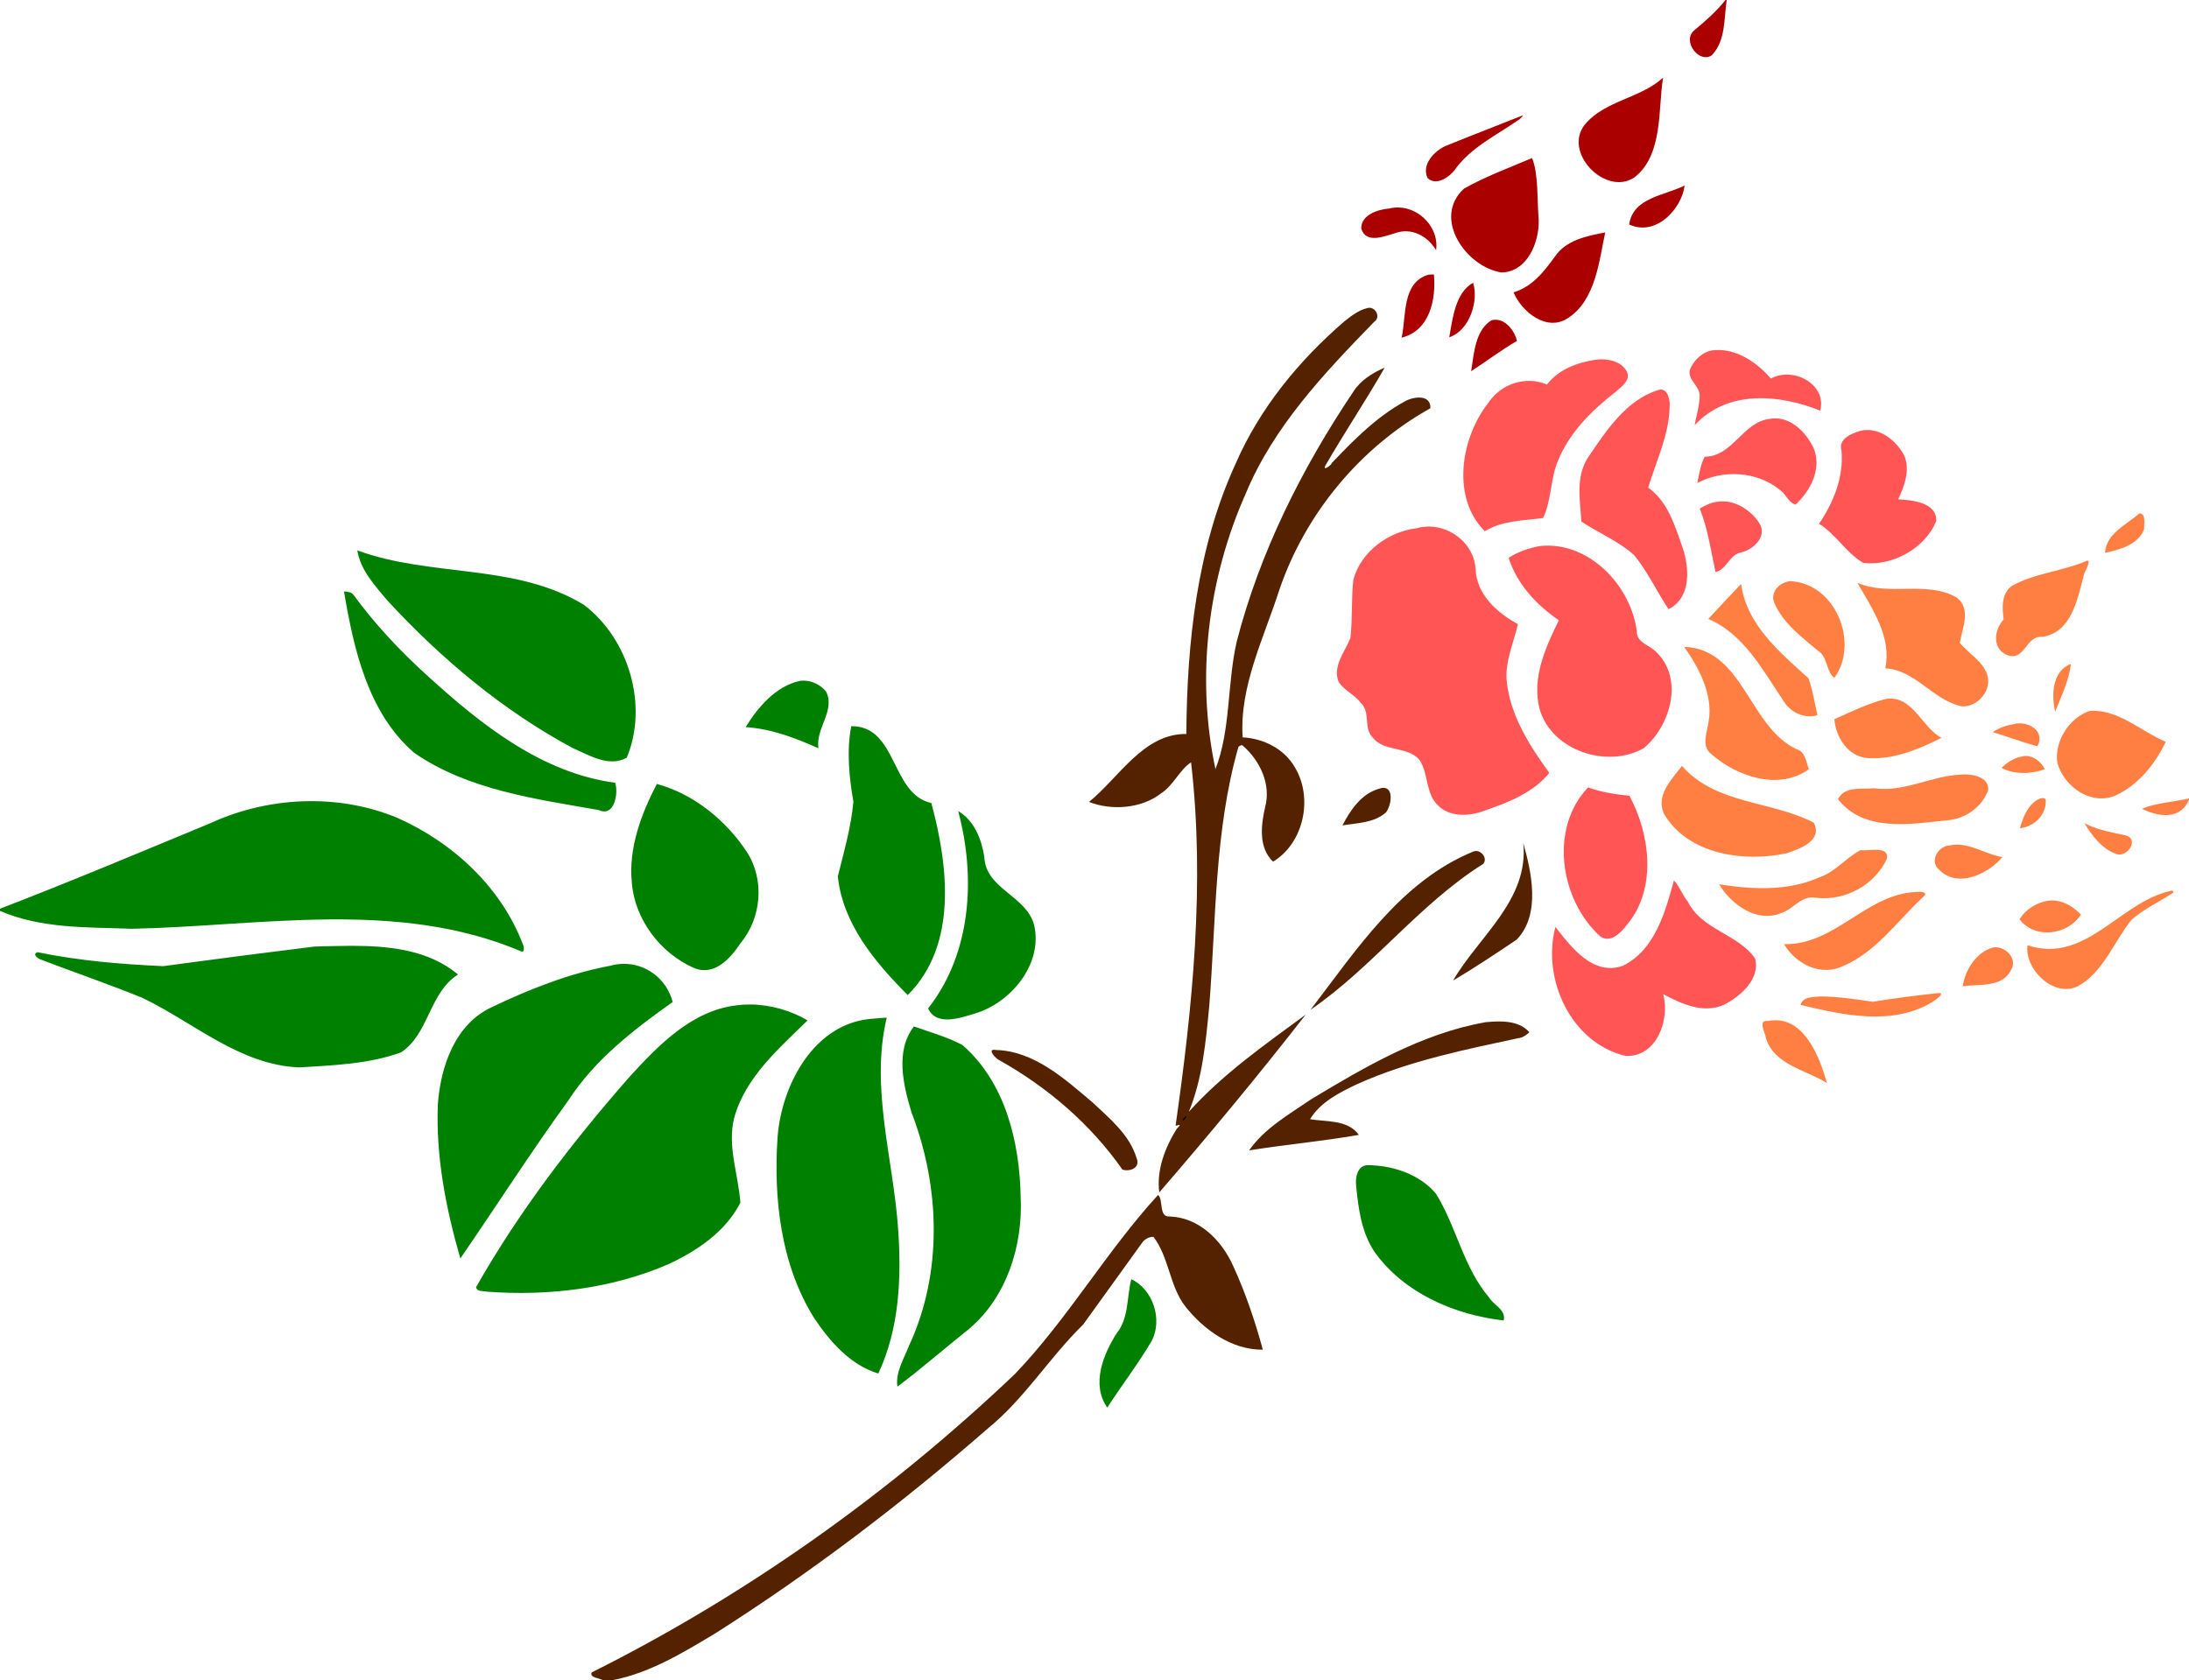
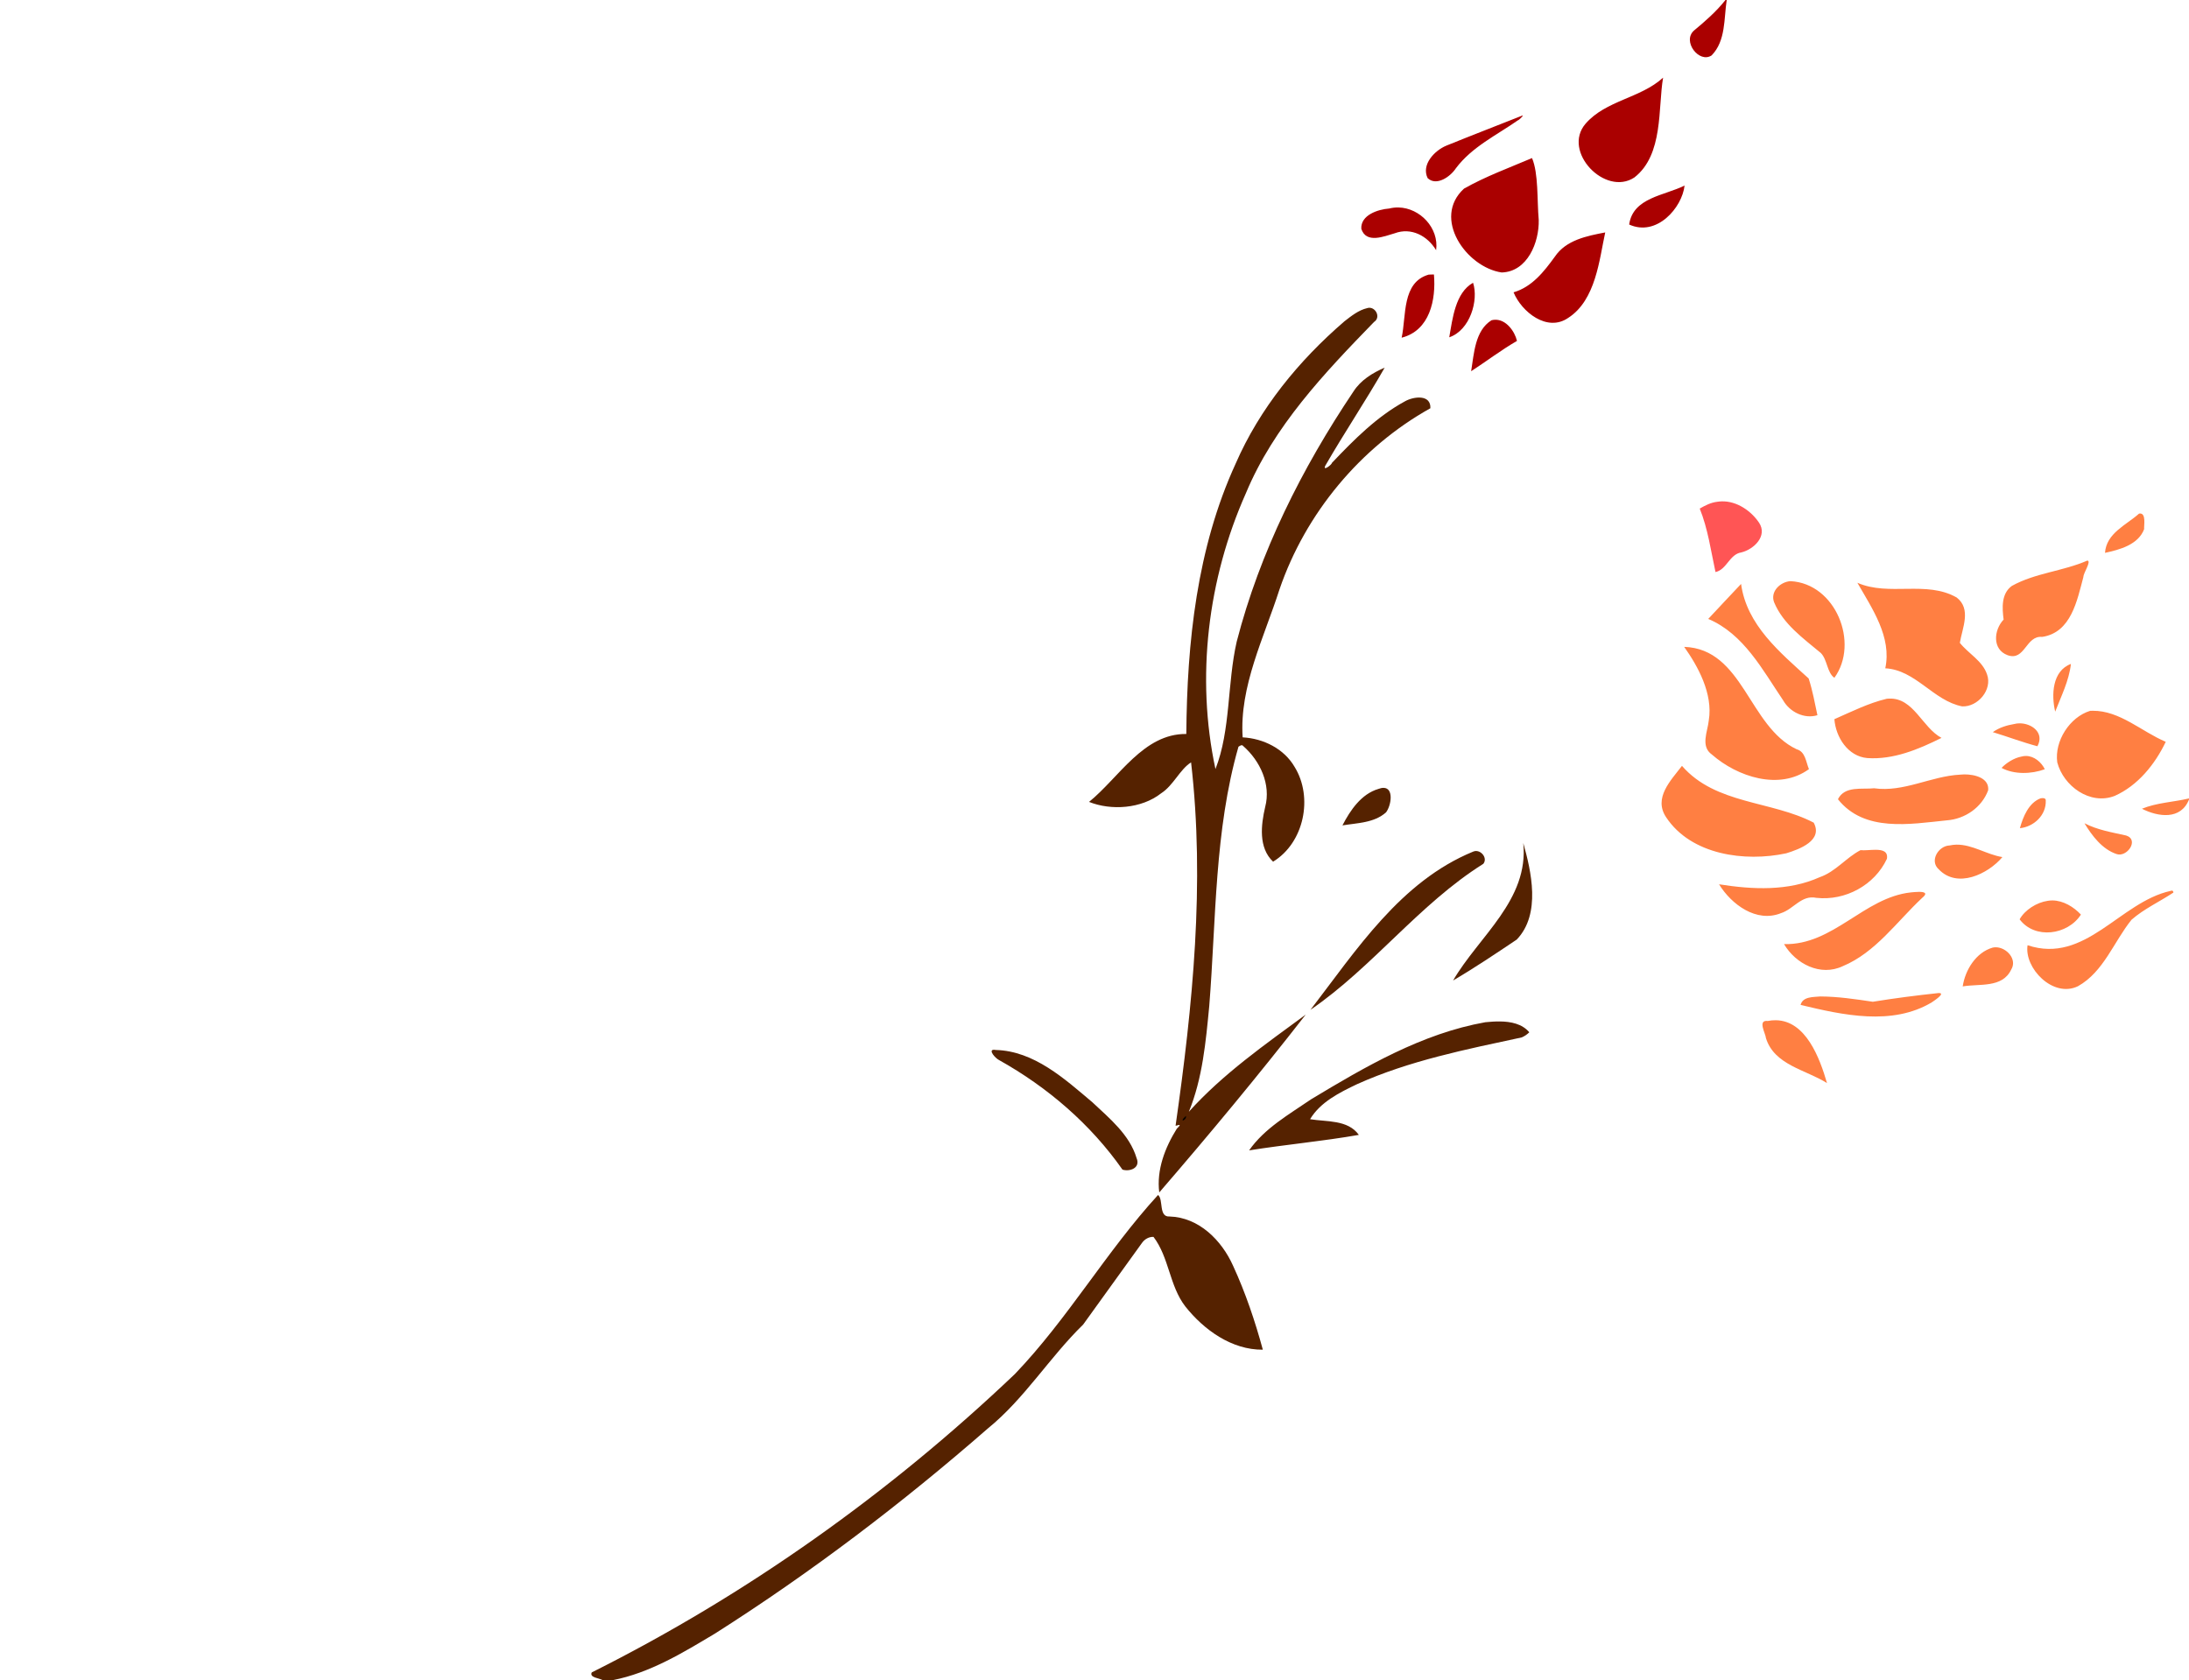
<svg xmlns="http://www.w3.org/2000/svg" width="1280pt" height="982.67pt" version="1.1" viewBox="0 0 1280 982.67">
  <path transform="scale(.8)" d="m1261.2 0c-6.7 8.417-14.8 15.526-23 22.309-8.9 7.846 3.8 24.32 12.9 18.17 10.4-10.711 8.9-26.781 11-40.479h-0.9zm-45.6 56.768c-16.6 15.139-41.8 16.519-56.7 33.697-17.4 20.355 14.4 53.355 35.7 39.275 21.4-16.6 17.2-50.971 21-72.972zm-102.8 27.675c-0.1 0.015-0.4 0.113-0.8 0.319-18.3 7.275-36.6 14.305-54.8 21.698-8.7 3.6-18.5 13.93-13.7 23.76 6.5 6.15 16.7-1.17 20.6-7.14 11.8-15.75 29.8-24.217 45.5-35.209 0 0.423 4.4-3.533 3.2-3.428zm7 31.117c-16.7 7.11-33.9 13.38-49.7 22.32-23.6 21.51 1.6 57.47 27.5 61.31 18.9-0.52 27.5-22.11 27.1-38.39-1.3-14.49-0.1-33.99-4.9-45.24zm111.5 20.08c-14.7 7.41-37.7 8.72-40.5 28.49 20.1 9.17 38.7-12.24 40.5-28.49zm-209.1 16.03c-2.3-0.05-4.5 0.2-6.8 0.77-8.3 0.63-20.9 4.77-20.39 14.8 3.56 11.18 16.79 5.48 24.39 3.31 12.2-4.57 24.1 1.99 30.3 12.36 2.2-16.24-11.8-30.91-27.5-31.24zm151.1 18.25c-13.4 2.57-28.6 5.52-36.8 17.7-8 10.99-16.6 22.07-30.2 26.09 5.9 14.27 24.5 29.3 39.9 18.71 20.3-13.01 22.8-42.93 27.1-62.5zm-125.2 30.72-3.8 0.11c-19.8 5.64-16.3 30.3-19.8 46.12 20.6-5.24 25.2-27.78 23.6-46.23zm28.6 6.07c-13 7.33-15 26.24-17.4 39.87 15.2-5.14 21.6-27.1 17.4-39.87zm16.1 27.04c-0.8 0.02-1.7 0.14-2.6 0.36-12.1 7.51-12.8 24.39-14.9 37.27 11.1-7.22 21.9-15.46 33.5-22.16-1.7-7.19-8-15.71-16-15.47z" fill="#a00" />
  <path transform="scale(.8)" d="m1000.9 224.99c-0.5 0.01-1.02 0.08-1.54 0.25-6.38 1.49-11.66 5.76-16.72 9.69-33.3 28.7-61.89 63.57-79.51 104.1-28.26 61.62-35.51 130.46-36.02 197.54-31.35-0.37-49.25 31.99-71.1 49.66 16.12 6.45 38.28 5.06 52.75-6.33 8.91-5.73 13.67-17.45 21.83-22.59 10.21 88.52 1.2 177.86-11.33 265.67 1.63-0.13 5.36-2.19 0.92 2.12-8.61 13.8-14.94 30.11-12.85 46.64 36.69-42.51 72.56-85.71 107.05-130.01-29.81 21.92-60.52 43.36-85.42 71.02 10.04-24.52 12.41-51.26 14.92-77.38 5.06-63.32 3.75-128.12 21.35-189.48 1.05-0.63 2.47-1.84 3.49-0.48 12.32 10.78 20.39 28.03 16.04 44.5-3.07 13.12-5.03 29.85 5.78 40.01 22.66-13.79 29.49-47.07 15.69-69.33-7.74-13.3-22.86-20.74-37.94-21.55-2.48-37.19 15.68-73.05 26.92-108.16 18.96-55.46 59.05-103.86 110.29-132.43 0.5-10.26-12.2-8.68-18.5-5.11-20.6 11.16-37.4 28.19-53.4 44.98-0.13 1.37-6.91 6.53-4.94 2.2 13.92-24.18 29.6-47.48 43.44-71.75-8.9 3.83-17.6 9.19-22.89 17.55-37.6 55.98-68.34 117.22-85.26 182.72-7.01 30.55-4.33 64.67-15.54 93.18-14.36-66.91-5.69-138.93 22.23-201.61 20.33-48.89 57.31-87.8 93.66-125.22 5-3.25 1.5-10.4-3.4-10.4zm10.4 350.97c-1.1-0.02-2.3 0.23-3.8 0.79-12.51 3.68-20.56 15.58-26.27 26.65 10.87-1.8 23.17-1.76 31.87-9.53 3.9-5.2 5.7-17.83-1.8-17.91zm102.1 40.33c4.2 41.67-32.4 68.05-51.3 100.5 15.9-9.35 31.2-19.64 46.5-29.9 18-18.72 10.5-50.34 4.8-70.6zm-34.7 5.84c-0.6 0.02-1.2 0.15-1.9 0.43-53.1 21.78-85.34 71.93-118.93 115.65 45.73-31.36 79.23-77.13 126.33-106.72 3.1-3.88-1-9.5-5.5-9.36zm17.6 124.6c-3.7-0.04-7.3 0.24-10.6 0.56-46.2 8.2-87.71 32.43-127.41 56.37-16 10.96-34.04 21.17-45.28 37.32 26.62-4.26 53.85-6.7 80.21-11.33-8.07-11.25-23.63-9.45-35.65-11.46 7.56-12.59 21.58-19.52 34.41-25.64 38.22-17.2 79.62-25.39 120.32-34.16 2.1-0.91 3.9-2.15 5.5-3.74-5.2-6.21-13.5-7.84-21.5-7.92zm-370.04 20.72c-3.96 0.2 1.23 6.16 4 7.52 35.37 19.76 66.87 46.81 90.18 80.07 5.3 1.69 13.41-1.14 10.3-8.46-5.07-17.01-19.75-28.99-32.22-40.71-20.28-17.13-42.68-37.58-70.72-38.29-0.62-0.12-1.13-0.16-1.54-0.13zm120.18 106.14c-37.76 41.25-65.9 90.48-104.65 130.91-91.63 87.2-196.19 161.5-309.25 218.1-1.89 3.9 5.46 4.1 8.08 5.7h7.12c27.3-5.3 51.48-20.1 75.04-34.2 70.18-44.6 136.57-95.1 199.12-149.7 27-21.9 45.1-51.99 69.81-76.09 14.31-19.93 28.69-39.82 43.03-59.72 1.91-2.7 5.05-4.51 8.39-4.37 11.48 15.11 11.57 35.72 23.23 50.83 13.57 17.12 33.94 31.85 56.68 31.64-5.61-20.67-12.67-41.64-21.73-61.31-8.32-18.63-24.93-35.41-46.44-36.07-8.21 0.57-4.31-12.56-8.43-15.72z" fill="#520" />
-   <path transform="scale(.8)" d="m1256.5 255.87c-1.6-0.03-3.1 0.05-4.7 0.23-7.6 1.16-13.9 7.34-16.7 14.31-1.6 6.99 6.6 11.28 7.2 18.04 0.2 7.63-2.4 14.94-3.6 22.42 23.8-26.09 61.9-22.7 91.8-10.66 4.9-19.7-20.2-32.36-36.1-23.45-9.5-10.98-23-20.62-37.9-20.89zm-86 6.82c-1.6 0.01-3.3 0.15-4.8 0.4-13.2 2.01-26.6 7.15-35 18.02-15.5-6.57-33.6-0.56-42.8 13.34-20.2 25.62-27.3 69.33-2.6 93.9 13.1-8 28-7.63 42.6-9.67 6.2-13.03 5.2-28.15 10.7-41.44 8.3-20.87 24.8-37.17 42.3-50.76 4.1-3.8 11.2-8.17 8.2-14.91-3.6-6.53-11.3-8.93-18.6-8.88zm43.8 22.11c-0.7-0.03-1.5 0.08-2.3 0.37-23.5 7.22-38.3 30.13-51.4 49.46-9 14.02-5.7 31.09-4.7 46.7 12.6 8.31 27 14.21 38.4 24.35 10 12.06 16.8 27 25.3 39.65 16.5-8.28 15.3-29.6 10.4-44.56-5.6-16-10.9-34.14-25.3-44.28 5.9-19.74 15.6-39.09 15.7-60.12 0.3-4.04-1.4-11.36-6.1-11.57zm83.6 21.07c-1.3-0.02-2.6 0.08-4 0.31-20.1 2.01-27.2 27.62-47.9 27.7-3 5.49-4 12.75-5.4 19.24 18.8-10.12 44.1-8.62 60.7 5.3 4.2 2.86 5.9 9.09 11.2 10.41 10.7-10.02 19-25.59 13.5-40.36-5-11.16-15.3-22.4-28.1-22.6zm67.1 8.48c-1.7-0.01-3.4 0.18-5.1 0.57-6.5 2.01-16.5 5.82-13.9 14.56 1.7 19.32-5.8 37.75-16.4 53.43 12.3 7.61 19.8 21.22 32.2 28.54 21.2 2.71 45.3-10.47 53.4-30.5 0.7-13.77-17.9-15.4-27.8-15.88 4.5-9.67 8.8-20.83 4.7-31.49-5-10.08-15.5-19.22-27.1-19.23zm-320.1 70.59c-3.1-0.06-6.2 0.31-9.2 1.17-20.8 2.55-40.84 16.92-46.47 37.61-1.65 14.2-0.52 28.66-2.24 42.89-4 10.02-13.15 20.46-8.56 31.82 3.98 6.42 11.83 9.28 16.22 15.44 7.25 6.64 1.87 18 8.45 25.01 8.4 11.15 25.4 6.21 34.4 16.61 6.8 10.08 4.3 24.32 13.4 33.16 9 9.09 23.4 8.14 34.5 3.85 17.2-5.86 35.6-13.21 47-27.49-14.6-20.13-28.9-42.54-31.2-68.02-0.9-14.12 5.2-27.29 8.3-40.7-15.6-8.48-30.6-22.06-31-41.04-1.4-17.07-16.9-29.98-33.6-30.31zm87 13.94c-2.2-0.03-4.4 0.08-6.6 0.33-7.9 1.49-15.9 4.16-22.6 8.63 6.1 19.09 20.4 34.5 36.7 45.61-9.8 19.91-20 42.39-14 65.09 8.9 30.42 49.6 43.52 76.1 28.37 19.2-16.03 29.3-49.83 9.8-69.54-4.6-5.64-15.1-7.06-14.9-15.86-4.1-31.68-31.7-62.22-64.5-62.63zm28.9 176.73c-28.7 30.04-20.5 82.36 8.9 108.98 7.5 5.26 15.2-2.9 19.5-8.55 22-26.27 17-65.93 1.8-94.3-10.3-1.03-20.5-2.56-30.2-6.13zm62.7 68.12c-6.4 23.09-13.8 50.49-37 62.17-21.8 8.08-38.1-13.45-49.6-28.27-10.1 38.16 11.4 84.91 51.4 94.32 22.6 0.91 32.4-26.28 27.4-45.13 13.4 7.02 29.2 14.43 44.3 7.74 12-6.02 26.9-18.96 22.8-33.92-12.4-17.85-39.2-21.01-49.2-41.62-3.6-4.16-7-12.75-10.1-15.29z" fill="#f55" />
  <path d="m1006.9 293.21c-0.898 0.017-1.8 0.097-2.705 0.242-3.711 0.408-7.112 2.136-10.289 3.984 4.794 11.879 6.522 24.679 9.214 37.12 6.628-1.406 8.161-10.452 15.155-11.492 7.282-1.806 15.485-9.607 10.291-17.409-4.739-7.001-12.984-12.611-21.666-12.445z" fill="#f55" />
  <path transform="scale(.8)" d="m1564.4 375.39c-0.2-0.01-0.6 0.01-0.9 0.08-9.5 8.45-23.9 14.3-24.9 28.69 10.7-2.29 24.3-5.94 28.6-17.31-0.2-2.66 1.5-11.25-2.8-11.46zm-38.7 34.41c-17.9 7.83-38.1 9.01-55.2 18.54-7.8 5.66-7.1 16.1-6 24.59-7.2 7.57-8.5 21.82 2.9 26.04 12.8 4.56 13.2-14.53 25.3-13.37 21.2-3.2 25.5-26.65 30.1-43.78 0-3.03 6.1-11.68 2.9-12.02zm-217 15.05c-7.4 0.5-14.9 7.53-12 15.34 6.6 16.01 21.3 26.4 34.2 37.19 4.8 4.87 4.5 14.39 9.9 18.12 18.4-25.37 1-68.97-32.1-70.65zm48.9 1.18c10.8 18.83 25.3 39.75 20.4 62.53 22.2 1.18 35.2 23.75 56.2 27.84 11.4 0.52 22.2-12.1 18.2-23.31-3.3-10.01-13.6-15.22-19.9-23.14 1.8-10.92 8.6-24.66-2.3-33.14-22.2-12.68-49.5-0.65-72.6-10.78zm-85 0.86c-8.1 8.49-16 17.08-24 25.57 26 10.99 39.7 37.27 54.7 59.44 4.8 8.52 15.4 13.9 25.1 10.95-1.9-8.99-3.6-18.2-6.4-26.86-21.1-19.18-45.3-39.08-49.4-69.1zm-41.6 45.99c9.9 13.93 21.2 34.15 18 53.74-0.8 8.08-6.3 19 2.3 25.01 18.5 16.21 49.2 26.46 70.9 10.65-2.2-5.29-2.6-12.82-9-14.54-35.1-16.57-38.9-73.35-82.2-74.86zm282.7 12.49c-13.7 5.04-14.4 22.76-11.5 34.87 4.4-11.36 10.1-22.61 11.5-34.87zm-132.8 25.33c-0.6 0.01-1.2 0.06-1.8 0.12-13.3 3.16-25.8 9.45-38.3 14.94 1 13.16 9.9 27.21 24.1 28.43 19.1 1.27 37.4-6.38 54.2-14.76-14.2-7.65-20.3-29.32-38.2-28.73zm148.7 8.9c-0.6 0-1.3 0.02-1.9 0.06-15 4.63-26.1 22.15-24 37.63 4.5 17.34 24 31.59 42 24.54 16.9-7.52 29.5-23.15 37.3-39.53-17.7-7.49-33.5-22.84-53.4-22.7zm-53.6 9.19c-1.3 0.02-2.5 0.18-3.7 0.49-5.5 0.91-11.1 2.64-15.7 5.95 10.8 3.28 21.7 7.41 32.6 10.31 5.4-9.96-4.3-16.87-13.2-16.75zm4.9 23.85c-1.1-0.01-2.2 0.12-3.3 0.44-5.5 0.98-11.3 4.75-14.6 8.3 9.2 4.93 21.8 4.58 31.6 0.96-2.5-5.19-7.8-9.64-13.7-9.7zm-251.5 7.24c-8.2 10.7-21 23.45-11.6 37.55 18.3 27.64 57.6 32.86 87.8 26.38 10-3.07 27-9.47 20.1-22.4-31-16.19-71.7-13.22-96.3-41.53zm206.3 6.24c-1.1 0.01-2.1 0.08-3.1 0.19-21.3 1.11-41.1 13.03-62.8 9.95-8.9 0.98-21.4-1.94-26.4 8.01 19.3 24.28 52.5 18.2 79.6 15.44 13.2-0.97 25.5-9.35 30.2-21.97 0.9-8.96-9.7-11.68-17.5-11.62zm57.6 17.34c-0.7-0.03-1.4 0.07-1.9 0.2-8.6 3.31-12.7 13.47-15 21.78 10.1-0.98 19.3-9.47 18.9-20.16 0.1-1.33-0.9-1.77-2-1.82zm106.7 0.23c-11.4 2.7-23.6 3.09-34.4 7.54 11.9 6.03 28.4 8.35 34.4-6.74v-0.8zm-76.4 18.15c5.5 9.12 12.9 18.9 23.3 22.46 7.7 2.87 17-10.44 7.1-13.52-10.3-2.3-20.9-4.02-30.4-8.94zm-93.6 15.64c-1.6 0.03-3.3 0.21-5 0.59-8.2 0.28-14.8 11.26-8 17.35 13.6 14.44 36.1 3.59 46.6-8.85-11.5-1.83-21.9-9.27-33.6-9.09zm-59 3.76c-3.9-0.01-8.3 0.61-11.1 0.26-10.6 5.51-18.2 15.75-29.8 19.76-23.1 10.37-49.2 9.05-73.6 5.2 9 14.68 27.3 28.36 45.3 21.09 9.3-2.98 14.9-13.46 25.8-11.19 21.2 2.34 42.6-9.28 51.6-28.54 0.9-5.52-3.3-6.57-8.2-6.58zm216.4 29.84c-0.3 0.02-0.6 0.09-0.9 0.22-37.1 8.15-62.2 53.82-104.5 39.71-2.6 16.62 18.5 38.77 36.8 29.99 18.9-10.59 26.2-32.55 39.2-48.63 9.2-8.03 20.5-13.15 30.6-19.86-0.1-0.99-0.5-1.47-1.2-1.43zm-184.8 0.91c-2.2 0.01-4.7 0.3-5.9 0.4-34.3 3.68-56.7 38.72-92.7 37.8 8.5 14.42 26.6 23.83 42.9 16.14 24-10 39.5-32.56 58-49.87 4.6-3.7 1.5-4.48-2.3-4.47zm97.6 6.27c-1.1-0.01-2.2 0.08-3.4 0.27-8.2 1.2-16.7 6.61-20.6 13.53 11 14.76 35.1 11.62 44.8-3.44-5.2-5.61-12.9-10.3-20.8-10.36zm-41.4 34.24c-0.8-0.01-1.6 0.08-2.4 0.27-12.1 3.54-20 16.26-21.8 28.35 12.2-2.15 28.9 1.37 35.4-12.23 4.7-7.5-3.3-16.33-11.2-16.39zm-41.2 33.48c-0.2-0.02-0.5-0.01-0.9 0.01-16 1.72-31.9 3.75-47.8 6.34-12.7-1.9-25.5-3.81-38.4-3.87-5 0.5-12.8-0.06-14.4 6.18 30.9 7.42 66.8 15.44 95.8-1.82 2.2-1.48 9.8-6.55 5.7-6.84zm-119.6 19.86c-1.9-0.03-3.8 0.14-5.9 0.53-7.7-0.87-1.6 8.98-1.3 12.62 6.2 19.72 29.2 23.03 44.6 32.8-5.3-18.38-15.5-45.66-37.4-45.95z" fill="#ff7f42" />
-   <path transform="scale(.8)" d="m261.16 402.35c2.31 14.51 12.95 25.82 22.03 36.7 39.22 42.49 84.39 80.45 135.52 107.87 12.09 5.22 26.51 14.27 39.42 6.97 15.87-38.26 1.55-86.77-31.31-111.72-50.08-30.56-112.16-20.02-165.66-39.82zm-9.73 29.98c7.11 42.13 17.47 88.82 51.35 118.06 39.49 27.22 88.71 33.66 134.9 41.8 11.5 5.4 14.48-12.45 11.96-19.96-53.84-7.18-98.21-42.7-137.13-78.15-19.87-17.92-38.29-37.6-54.12-59.19-1.59-2.18-4.53-2.26-6.96-2.56zm335.94 65.23c-0.88 0-1.76 0.06-2.64 0.19-17.67 3.72-30.94 19.5-39.72 33.8 18.89 1.2 36.4 8 53.26 15.48-2.46-14.39 12.74-27.76 5.42-41.66-3.98-4.69-10.15-7.79-16.32-7.81zm34.84 33.33c-3.46 17.39-1.61 37.22 1.56 55.24-1.69 18.52-6.89 36.54-11.38 54.51 3.54 34.7 27.33 63 51.1 86.8 36.68-36.57 29.59-94.64 17.26-140.4-29.72-6.36-24.68-56.57-58.54-56.15zm-142.12 42.21c-11.45 22.06-20.76 46.81-18.28 72.08 2.1 26.77 20.47 51.08 44.6 62.09 15.18 7.02 27.24-6.24 34.77-17.61 15.44-18.55 17.93-46.53 4.67-66.91-15.28-23.16-38.85-42.38-65.76-49.65zm-253.97 12.58c-24.92 0.21-49.86 5.74-72.41 16.13-51.1 21.15-102.09 42.66-153.71 62.49v1.6c30.269 13.16 64.105 11.83 96.395 13.08 94.565-1.96 194.36-21.76 284.5 16.5 2.7 1.22 2.15-3.37 1.39-4.88-15.86-41.99-51.32-74.71-91.86-92.73-20.33-8.42-42.32-12.38-64.31-12.19zm474.23 7.23c12.97 48.2 9.76 103.88-21.97 144.3 5.96 13.14 23.33 6.99 33.72 3.87 26.58-7.63 50.35-36.24 43.8-64.7-5.55-21.64-35.43-26.37-36.42-49.79-2.01-12.94-7.26-26.72-19.13-33.68zm-443.34 98.53c-9.24 0-18.38 0.33-27.15 0.54-36.89 4.53-73.75 9.33-110.58 14.31-30.775-1.39-61.658-3.95-91.866-10.19-4.007 1.41-0.01 4.47 2.266 5.32 24.593 9.45 49.565 17.94 73.96 27.88 37.87 17.96 71.26 49.23 115.1 51.03 24.9-1.59 50.69-2.38 74.35-11 20.49-13.36 20.58-43.65 41.71-56.94-21.57-17.98-50.09-20.95-77.79-20.95zm198.54 13.17c-3.11 0.05-6.28 0.49-9.45 1.38-30.14 5.64-59.11 17.13-86.72 30.32-26.98 12.57-37.46 43.7-39.36 71.41-1.48 38.04 5.96 75.89 16.45 112.28 26.5-38.54 51.76-78.04 79.23-115.93 19.17-29.52 47.61-51.44 75.98-71.55-4.32-16.8-19.35-28.17-36.13-27.91zm92.82 29.71c-3.4-0.02-6.8 0.19-10.13 0.64-32.69 3.9-56.91 29.11-78 52.13-41.91 47.77-80.89 98.53-112.27 153.91 0.66 3.59 5.69 2.61 8.13 3.29 44.74 3.29 90.91-2.14 132.34-20.04 21.09-9.83 41.91-23.79 52.71-45.04-1.45-20.75-9.76-41.35-4.47-62.2 8.26-29.65 32.77-50.57 53.62-71.06-12.11-7.16-27.16-11.54-41.93-11.63zm99.77 9.62c-3.23 0.15-6.45 0.4-9.65 0.74-42.99 2.44-67.09 47.81-70.13 86.38-3.05 44.96 2.23 92.94 26.4 132.01 11.47 17.33 26.79 34.93 47.22 41.03 15.35-32.65 17.02-69.99 14.5-105.43-3.48-51.37-20.57-103.36-8.34-154.73zm19.86 6.44c-13.84 17.91-7.75 43.06-1.71 62.96 20.91 54.38 22.96 117.35-2.02 170.76-3.67 9.38-9.89 19.5-8.33 29.6 18-13.5 35-28.38 52.62-42.42 27.48-23.39 39.12-60.85 37.48-96.1-0.74-40.14-11.15-83.96-42.65-111.29-11.18-5.84-23.53-9.37-35.39-13.51zm331.63 101.41c-7.58 0.14-9.13 9.28-8.39 15.19 1.59 16.36 3.89 33.61 13.06 47.66 21.4 30.48 58.7 46.6 94.8 50.69 1.8-7.99-7.4-11.12-10.8-16.95-18.7-22.01-23.7-51.44-38.6-75.55-11.8-14.46-32-20.96-50.07-21.04zm-172.74 83.37c-3.4 13.14-1.65 28.25-10.57 39.37-9.93 15.48-18.88 37.57-6.99 54.47 10.57-16.3 22.46-31.78 32.34-48.48 8.43-15.8 1.06-38.04-14.78-45.36z" fill="#008000" />
  <path d="m693.46 652.61c0.689 2.643-4.752 4.33 0 0z" />
</svg>